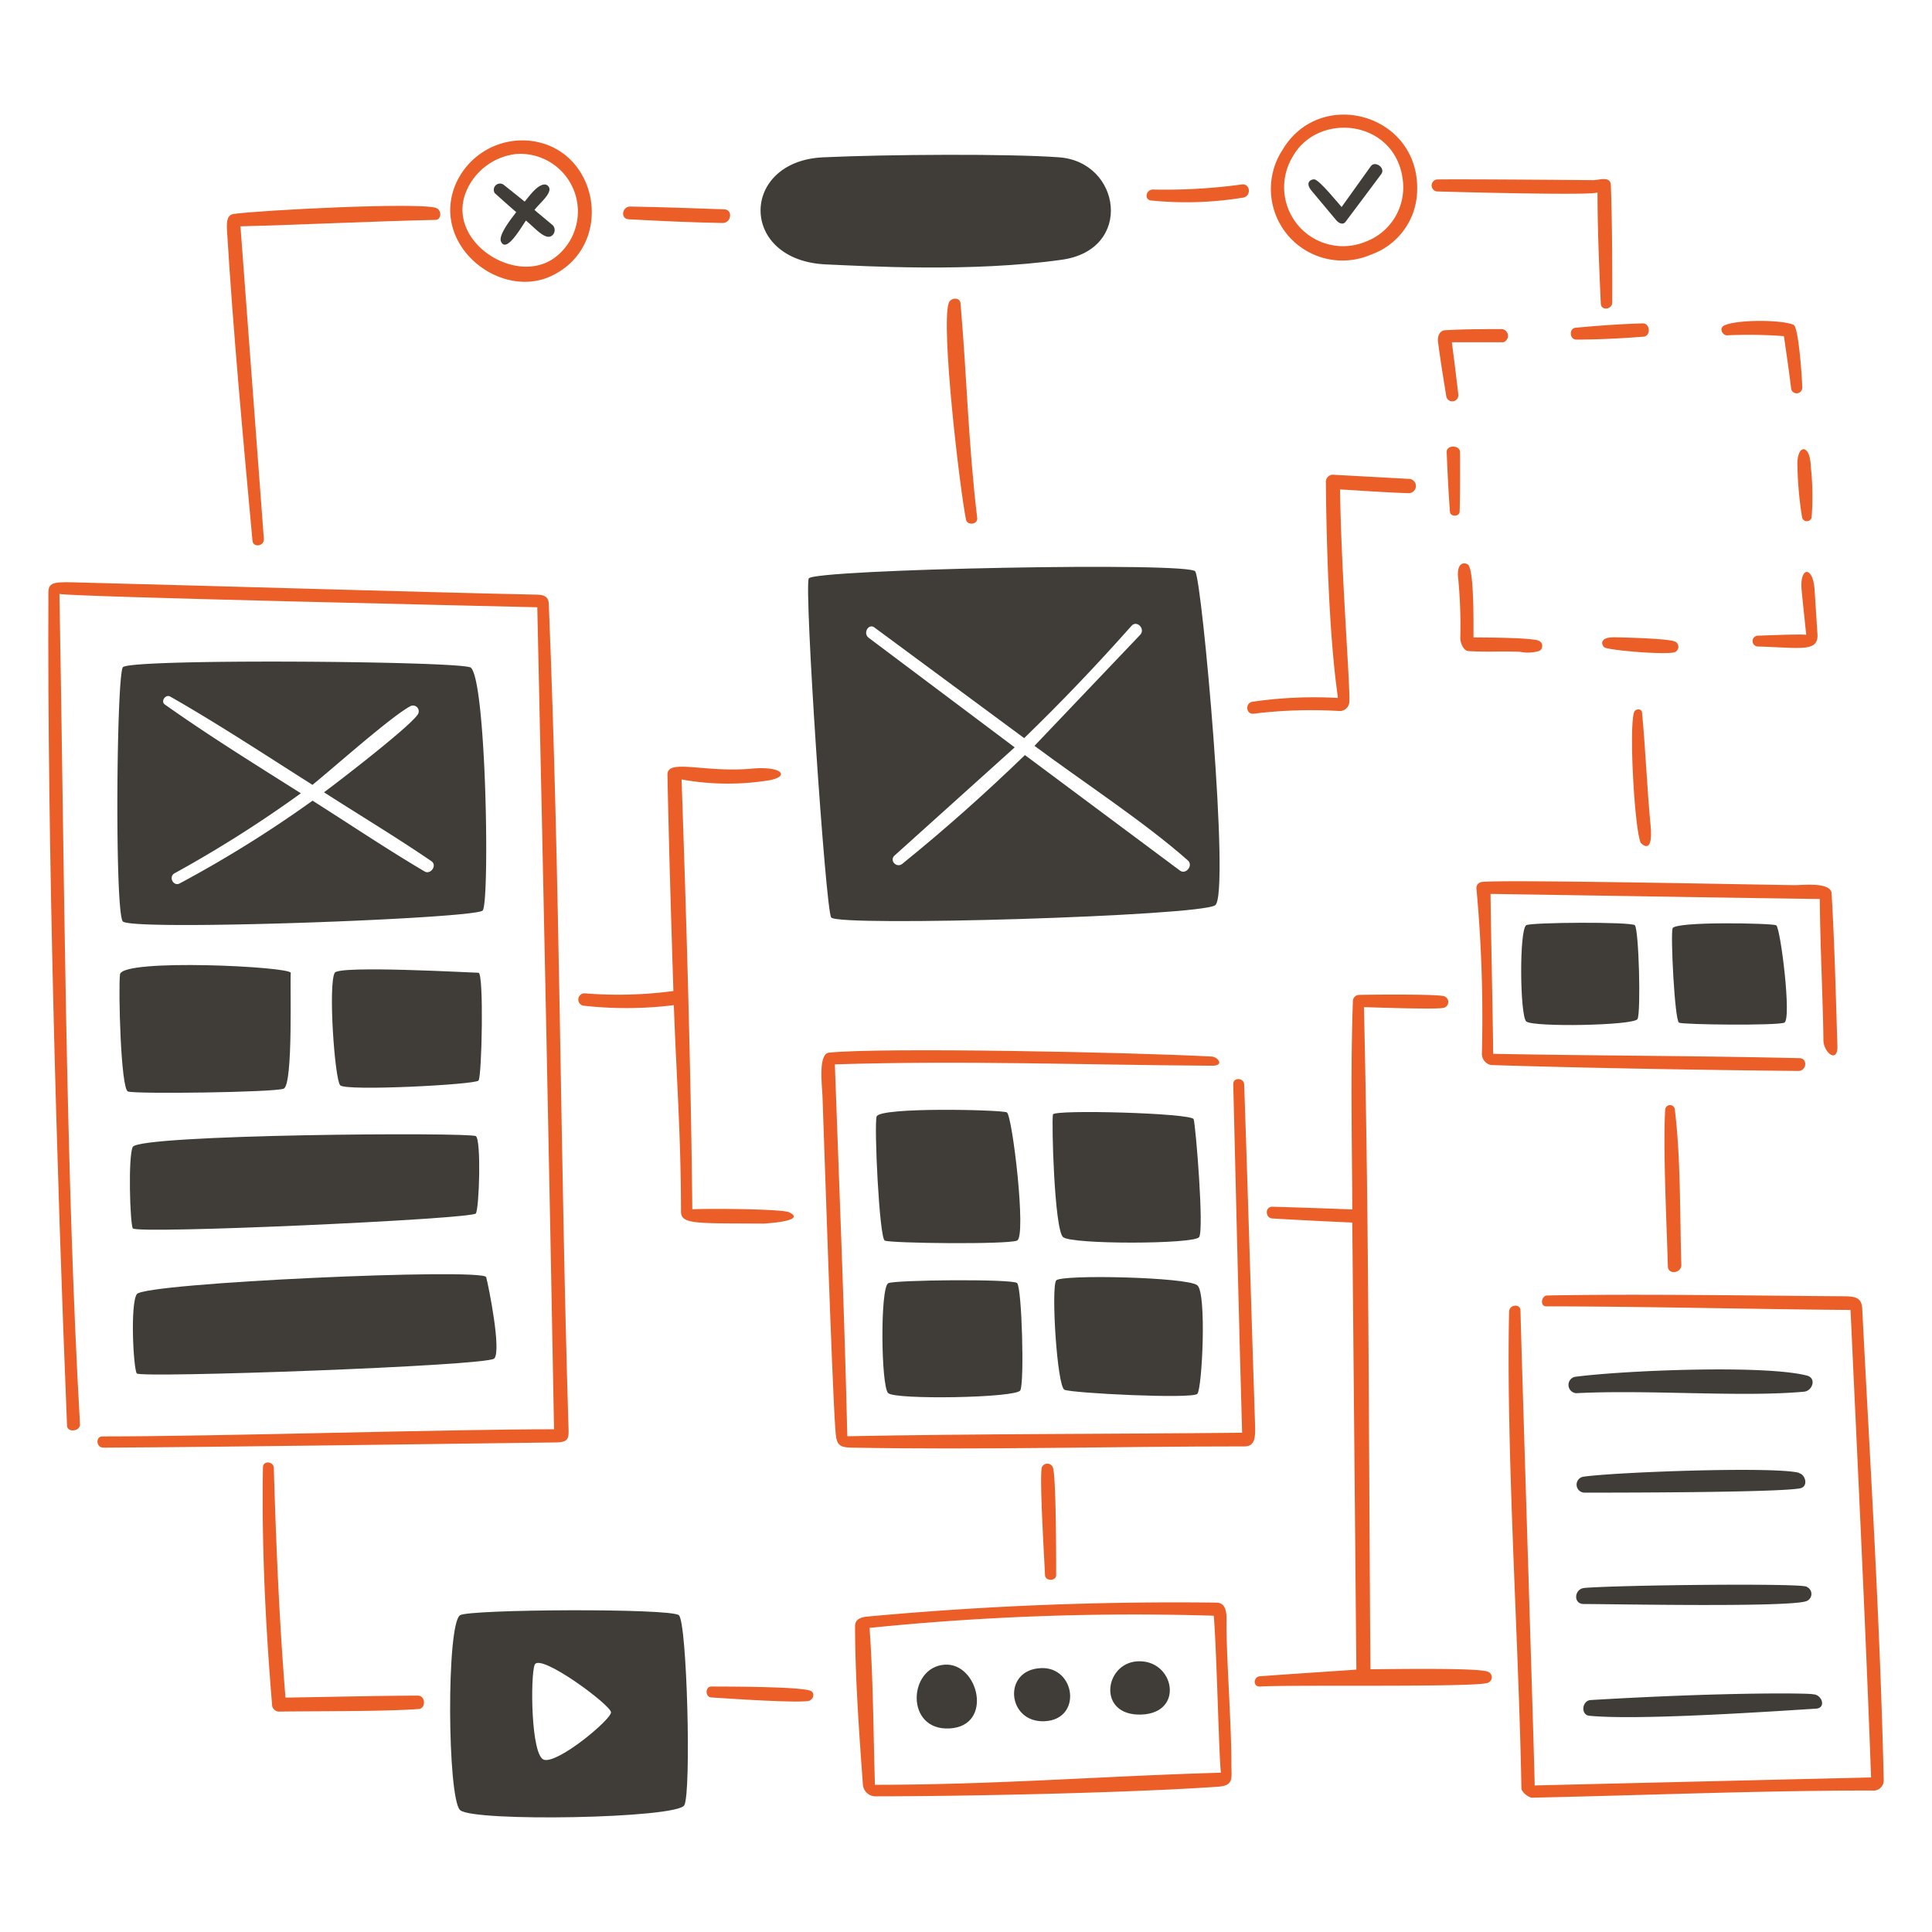
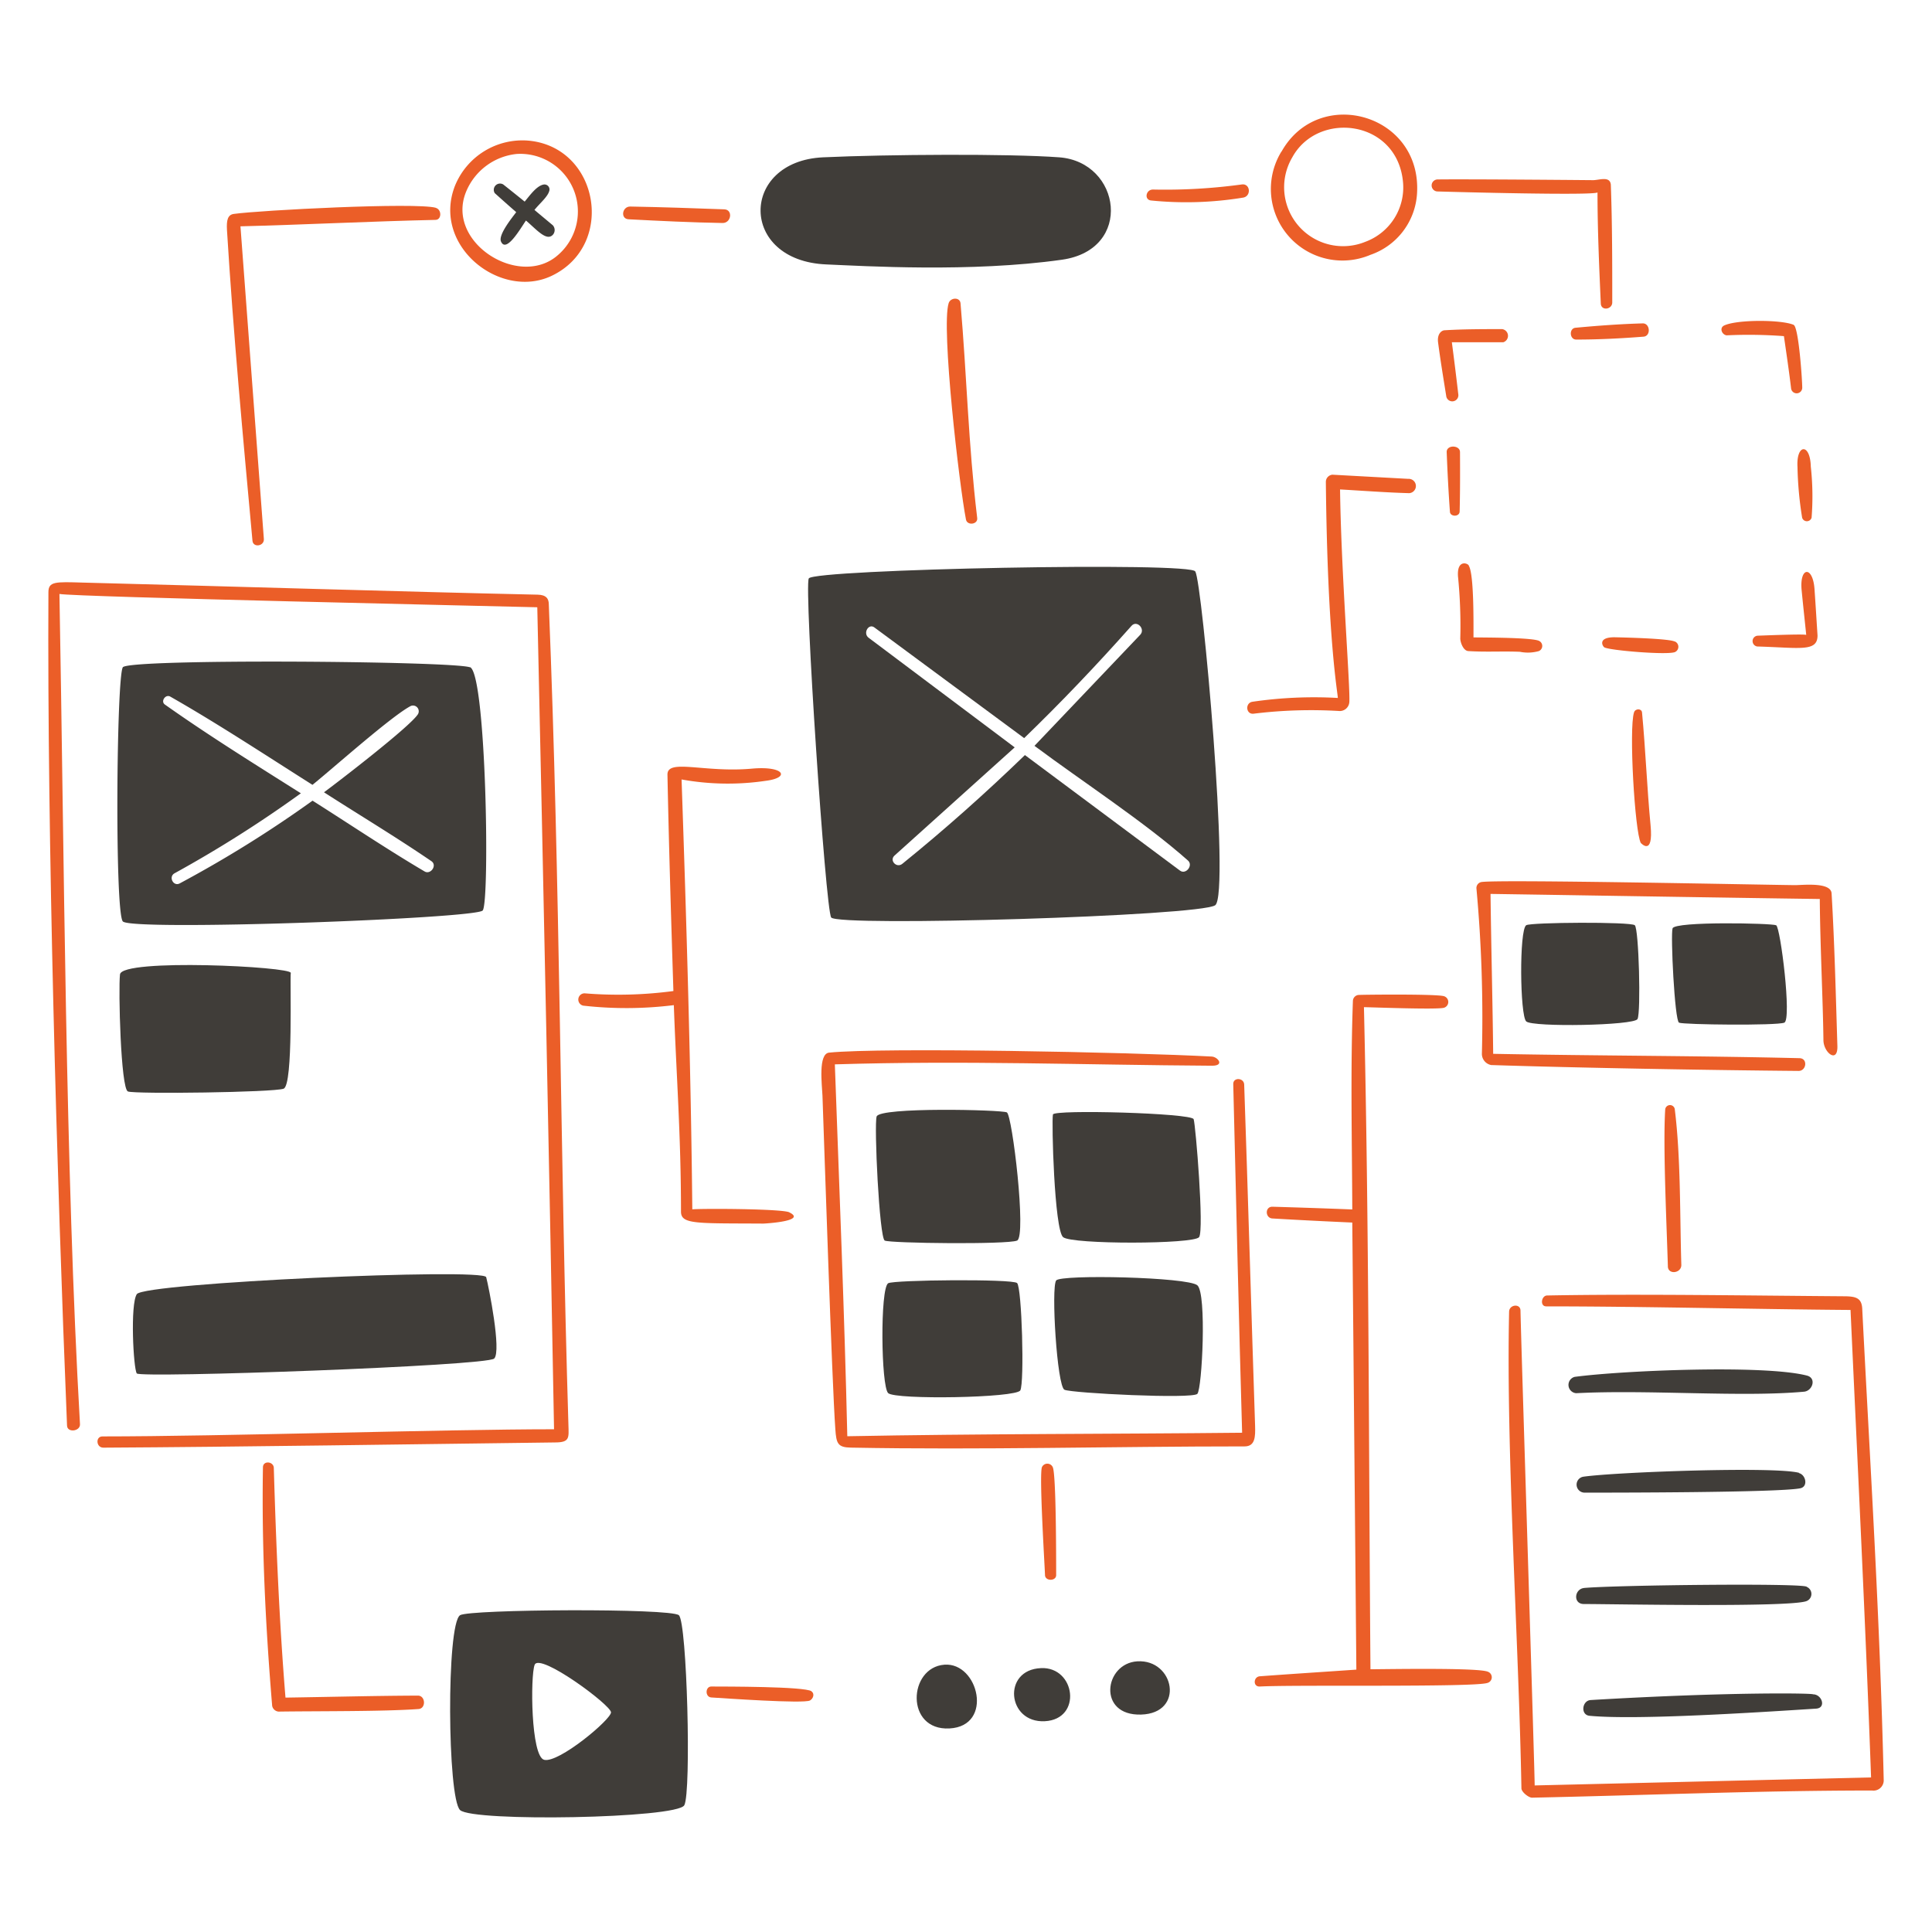
<svg xmlns="http://www.w3.org/2000/svg" viewBox="0 0 200 200">
  <defs>
    <style>.a,.b{fill:#eb5e28;}.a,.c{fill-rule:evenodd;}.c{fill:#403d39;}</style>
  </defs>
  <path class="a" d="M57.354,147.957c-11.277,0-34.462.741-46.748.741-.741,0-.659,1.163.089,1.163,13.923-.074,32.447-.363,46.77-.54,1.527,0,1.416-.483,1.379-1.779-.867-28.438-.838-55.573-2.031-84.96,0-.578-.237-1.007-1.163-1.022-13.76-.3-31.417-.852-47.126-1.252-2.771-.082-3.512-.126-3.512.993-.133,25.378.867,60.418,1.927,86.256,0,.793,1.378.623,1.341-.118C6.761,120.956,6.65,88.516,6.153,61.486c1.578.311,45.533,1.274,49.467,1.378C56.235,90.6,56.917,123.624,57.354,147.957Z" />
  <path class="a" d="M86.423,110.182c13.53-.415,25.593.059,39.056.141,1.319,0,.593-.911-.037-.949-8.38-.452-34.085-.963-39.612-.407-1.149.112-.741,3.312-.689,4.446.17,4.7.985,29.788,1.333,34.544.1,1.482.252,1.875,1.608,1.9,13.485.252,27.216-.126,40.754-.126,1.1,0,1.126-.986,1.089-2.156-.37-11.115-.741-24.149-1.127-35.277,0-.741-1.155-.808-1.133-.075.289,11.626.585,24.659.918,36.093-13.529.14-27.311.1-40.871.363C87.415,135.82,86.882,122.986,86.423,110.182Z" />
  <path class="a" d="M152.843,92a146.027,146.027,0,0,1,.563,17.046,1.177,1.177,0,0,0,.964,1.207c9.322.3,22.488.526,31.817.609.822,0,.978-1.3.1-1.32-10.373-.251-21.037-.245-31.714-.451-.045-4.661-.215-11.53-.274-16.554,10.247.156,24.3.393,34.085.527.037,4.868.325,10.373.377,14.6,0,1.3,1.482,2.468,1.446.645-.164-5.269-.29-10.552-.6-15.82-.067-1.23-3.09-.845-3.853-.86-4.92-.066-30.284-.592-32.366-.326A.629.629,0,0,0,152.843,92Z" />
  <path class="a" d="M157.4,135.657c-.014-.741-1.163-.615-1.178.126-.319,14.589,1,34.084,1.275,49.342,0,.378.741.97,1.1.97,11.67-.245,23.555-.741,35.2-.741A1.06,1.06,0,0,0,195,184.228c-.4-17.147-1.43-33.032-2.223-48.764-.059-1.126-.7-1.267-1.89-1.274-9.447-.066-21.443-.26-30.721-.082-.607,0-.784,1.127-.1,1.127,9.855,0,21.807.3,31.5.371.741,16.122,1.541,32.261,2.127,48.392l-34.826.83C158.919,184.746,157.47,139.289,157.4,135.657Z" />
  <path class="b" d="M83.984,175.076h.023c-.742-.5-8.936-.481-10.374-.488-.637,0-.659,1.089,0,1.133,1.223.074,9.588.667,10.218.311C84.177,175.847,84.377,175.336,83.984,175.076Z" />
  <path class="b" d="M81.7,125.5h.014c-.741-.363-8.655-.407-10.047-.311-.142-14.367-.609-30.01-1.111-44.5a26.84,26.84,0,0,0,8.712.141c2.587-.326,1.912-1.564-1.437-1.26-4.927.445-8.773-1.074-8.736.63.149,7.462.379,14.923.615,22.392a43.043,43.043,0,0,1-9.195.237.645.645,0,0,0-.142,1.275,39.842,39.842,0,0,0,9.382-.052c.251,7.128.741,13.493.741,21.377,0,1.341,1.629,1.193,8.528,1.237C79.19,126.661,83.6,126.417,81.7,125.5Z" />
  <path class="b" d="M99.434,31.4c-.057-.663-1.04-.617-1.23-.015-.793,2.519,1.1,18.85,1.793,22.4.126.651,1.245.511,1.163-.156C100.234,45.91,100.086,38.945,99.434,31.4Z" />
  <path class="b" d="M43.253,175.529c-4.564.018-9.129.14-13.7.207-.645-7.906-.971-15.827-1.208-23.756,0-.7-1.111-.822-1.125-.089-.142,8.247.273,16.487.955,24.7a.739.739,0,0,0,.652.593c3.978-.059,10.884,0,14.494-.266C44.12,176.87,44.061,175.525,43.253,175.529Z" />
  <path class="b" d="M45.091,21.51h.029c-2.1-.578-18.22.252-20.924.637-.616.089-.759.631-.7,1.66C24.154,34.55,25.158,45.3,26.136,55.98c.067.741,1.231.571,1.179-.185q-1.2-16.182-2.423-32.366c6.714-.17,13.466-.518,20.2-.667C45.729,22.748,45.75,21.68,45.091,21.51Z" />
  <path class="b" d="M107.859,151.884c-.3.823.3,10.373.319,11.167.016.652,1.163.644,1.155,0,0-1.675,0-10.374-.347-11.16A.615.615,0,0,0,107.859,151.884Z" />
  <path class="b" d="M65.067,22.7c3.238.17,6.483.329,9.73.385.911.015,1.1-1.381.185-1.415-3.245-.121-6.492-.23-9.744-.289C64.4,21.377,64.2,22.651,65.067,22.7Z" />
  <path class="b" d="M128.554,19.094a58.4,58.4,0,0,1-9.2.527c-.741,0-.934,1.067-.185,1.134a36.378,36.378,0,0,0,9.529-.3C129.554,20.3,129.435,18.975,128.554,19.094Z" />
  <path class="b" d="M169.982,73.749c-.045-.423-.7-.423-.83,0-.541,1.7.081,12.329.7,13.508,0,0,1.328,1.482,1.015-1.816C170.494,81.551,170.352,77.639,169.982,73.749Z" />
  <path class="b" d="M174.05,130.922c-.156-5.127-.052-11.063-.675-16.072v-.014a.5.5,0,0,0-.992,0c-.245,3.8.155,12.048.274,16.249C172.657,131.989,174.079,131.826,174.05,130.922Z" />
  <path class="b" d="M164.95,18.65c-.1,0-12.418-.115-16.1-.074a.623.623,0,1,0,0,1.245c1.711.052,16.085.437,16.523.1,0,3.831.171,7.676.341,11.508.037.777,1.186.622,1.186-.126,0-4.061,0-8.151-.148-12.2C166.649,18.221,165.619,18.626,164.95,18.65Z" />
  <path class="b" d="M154.013,173.053c-1-.429-10.417-.259-12.143-.251-.186-22.822-.142-45.733-.675-68.54.585,0,7.613.275,8.292.059a.625.625,0,0,0,0-1.193c-.747-.242-8.263-.162-8.774-.133a.641.641,0,0,0-.66.607c-.261,7.191-.095,14.4-.065,21.6q-4.136-.163-8.277-.282c-.786,0-.741,1.171,0,1.215,2.756.164,5.52.3,8.277.423l.422,46.281c-3.327.23-6.669.444-9.989.689-.674.045-.741,1.1,0,1.06,3.557-.2,22.148.1,23.555-.371A.608.608,0,0,0,154.013,173.053Z" />
  <path class="b" d="M138.579,73.6a.994.994,0,0,0,1.1-.876c.131-1.3-.847-13.431-.957-22.057,2.386.134,4.772.319,7.159.385a.742.742,0,0,0-.1-1.481l-7.847-.43a.746.746,0,0,0-.682.741c.17,16.466,1.238,21.825,1.238,22.37a44,44,0,0,0-8.832.393c-.785.118-.689,1.326.111,1.237A48.831,48.831,0,0,1,138.579,73.6Z" />
  <path class="a" d="M151.139,46.8c0-.741-1.408-.778-1.378.007.081,2.045.185,4.1.333,6.143,0,.563.993.585,1.008,0C151.154,50.9,151.15,48.852,151.139,46.8Zm-.208,12.863a51.412,51.412,0,0,1,.237,6.424c0,.415.312,1.275.824,1.312,1.882.118,3.467,0,5.349.074A4.149,4.149,0,0,0,159.3,67.4a.579.579,0,0,0,.044-1.045c-.629-.363-5.675-.356-6.809-.371,0-1.407.059-6.52-.481-7.409C152.051,58.337,150.806,57.814,150.931,59.663Zm22.437,6.75c-.6-.311-5.187-.422-6.239-.444-1.726,0-1.26.889-1.059,1.037.444.319,6.49.822,7.314.5a.6.6,0,0,0,0-1.1Zm8.595-.607a.558.558,0,0,0-.535.589.564.564,0,0,0,.477.529c4.407.123,6.245.595,6.245-1.141-.111-1.711-.192-3.067-.311-4.779-.17-2.467-1.577-2.356-1.333.111.148,1.534.318,3.075.474,4.609C186.684,65.61,182.288,65.8,181.963,65.806Zm5.491-17.495c-.056-2.462-1.519-2.378-1.378.037a37.048,37.048,0,0,0,.481,5.246.511.511,0,0,0,.978,0A28.147,28.147,0,0,0,187.454,48.311ZM185.69,33.633c-1.245-.549-5.853-.571-7.2.059-.533.252-.237.963.252,1.022a48.658,48.658,0,0,1,5.928.082c.259,1.793.526,3.586.741,5.387a.579.579,0,0,0,1.156-.06c0-.807-.371-6.268-.89-6.49Zm-15.641-.156c-2.32.066-4.646.237-6.951.452-.7.067-.622,1.237.082,1.223,2.311,0,4.646-.119,6.957-.3C170.923,34.788,170.826,33.455,170.049,33.477ZM155.5,34.07c-1.979,0-3.964,0-5.928.118-.348,0-.822.386-.7,1.275.245,1.874.548,3.7.852,5.6a.632.632,0,0,0,1.238-.251q-.312-2.691-.667-5.38h5.32A.7.7,0,0,0,155.5,34.07Z" />
  <path class="c" d="M56.3,19.1c-.743.115-1.445,1.126-1.986,1.771q-1.111-.9-2.223-1.779a.646.646,0,0,0-.875.9c.741.667,1.482,1.327,2.223,1.971-.4.534-1.874,2.342-1.578,3.031.541,1.267,2.053-1.4,2.586-2.164,1.1.934,2.119,2.171,2.779,1.482a.74.74,0,0,0,0-.993l-1.9-1.585c.593-.741,1.445-1.408,1.556-2.068A.519.519,0,0,0,56.3,19.1Z" />
  <path class="a" d="M54.724,14.56a7.534,7.534,0,0,0-7.632,4.69c-2.416,6.225,4.749,11.856,10.055,9.285C63.771,25.334,61.986,15.234,54.724,14.56Zm2.823,12.019c-4,3.163-11.367-1.527-9.322-6.669a6.364,6.364,0,0,1,5.261-3.972,5.965,5.965,0,0,1,4.061,10.641Z" />
  <path class="a" d="M132.659,15.679a7.409,7.409,0,0,0,9.211,10.7,7.165,7.165,0,0,0,4.823-6.387c.474-8.232-10.189-11.166-14.034-4.29Zm8.736,9.329a6.1,6.1,0,0,1-7.617-8.722c2.675-4.89,10.959-3.882,11.47,2.668A6,6,0,0,1,141.4,25.008Z" />
-   <path class="c" d="M138.883,21.429c-.481-.534-2.186-2.66-2.778-2.853-.23-.074-1.142.2-.319,1.185l2.534,3.031c.245.289.682.541.963.178,1.238-1.652,2.483-3.3,3.705-4.95.474-.63-.644-1.422-1.082-.815Z" />
  <path class="c" d="M83.725,59.878c-.5.948,1.734,34.277,2.319,35.1.741.978,38.191-.141,39.754-1.268s-1.356-33.551-2.06-34.536C123.738,58.128,84.224,58.925,83.725,59.878Zm38.427,30.246L106.1,78.165c-4.068,3.934-8.3,7.706-12.7,11.263-.585.466-1.363-.349-.8-.86l12.441-11.2Q97.471,71.7,89.92,66.02c-.623-.466,0-1.533.607-1.059l15.494,11.448c3.831-3.705,7.551-7.61,11.115-11.626.555-.63,1.482.348.881.948L107.088,77.209c4.965,3.7,11.337,7.847,15.872,11.856C123.567,89.568,122.76,90.584,122.152,90.124Z" />
  <path class="c" d="M48.655,69.081c-1.689-.652-35.4-.919-35.944,0-.652,1.126-.838,25.274,0,26.3s36.507-.281,37.256-1.126.37-24.519-1.312-25.193Zm-4.7,21.132c-3.938-2.323-7.735-4.883-11.6-7.328a123.347,123.347,0,0,1-13.738,8.558c-.667.371-1.208-.682-.541-1.045a126.19,126.19,0,0,0,13.071-8.276c-4.69-2.964-9.559-5.987-14.078-9.188-.467-.326.066-1.1.555-.823,4.935,2.808,9.9,6.084,14.723,9.136,2.09-1.682,8.233-7.165,10.181-8.165a.594.594,0,0,1,.741.845c-.793,1.281-8.469,7.165-9.729,8.091,3.7,2.379,7.492,4.653,11.115,7.128C45.291,89.576,44.578,90.579,43.957,90.213Z" />
  <path class="c" d="M12.422,100.869c.2-1.677,17.783-.808,17.679-.149s.282,11.6-.741,11.982-15.368.57-16.116.288S12.244,102.364,12.422,100.869Z" />
-   <path class="c" d="M34.651,100.7c.434-.787,14.323,0,14.886,0s.348,10.737,0,11.16-13.76,1.118-14.323.488S33.957,101.955,34.651,100.7Z" />
-   <path class="c" d="M13.74,118.733c.613-1.313,34.959-1.541,35.523-1.119s.348,7.41,0,8-35.241,2.171-35.523,1.541S13.25,119.784,13.74,118.733Z" />
  <path class="c" d="M14.163,133.968c.78-1.17,35.907-2.734,36.167-1.756s1.6,7.654.83,8.424-36.649,2.038-37,1.542S13.461,135.021,14.163,133.968Z" />
  <path class="c" d="M90.75,115.577c.328-.993,12.915-.7,13.478-.423s2.053,12.849,1.06,13.271-13.138.282-13.7,0S90.47,116.422,90.75,115.577Z" />
-   <path class="c" d="M173.146,96.1c.259-.741,10.277-.533,10.722-.318s1.63,9.766.844,10.084-10.447.215-10.9,0S172.923,96.734,173.146,96.1Z" />
+   <path class="c" d="M173.146,96.1c.259-.741,10.277-.533,10.722-.318s1.63,9.766.844,10.084-10.447.215-10.9,0S172.923,96.734,173.146,96.1" />
  <path class="c" d="M109,115.369c-.154.673.141,11.93,1.052,12.7s13.545.741,14.078,0-.355-11.581-.563-12.212S109.122,114.834,109,115.369Z" />
  <path class="c" d="M91.943,132.841c-.846.525-.741,10.67,0,11.375s13.241.5,13.678-.283.163-10.67-.334-11.114S92.505,132.492,91.943,132.841Z" />
  <path class="c" d="M157.993,95.778c-.735.469-.652,9.343,0,9.958s11.159.43,11.522-.244.141-9.344-.282-9.714S158.471,95.473,157.993,95.778Z" />
  <path class="c" d="M109.333,132.552c-.534.735.089,10.959.86,11.315s13.271.978,13.759.422.979-10.373,0-11.233S109.8,131.91,109.333,132.552Z" />
  <path class="c" d="M85.2,16.286c6.668-.308,19.265-.385,24.452,0,6.4.475,7.72,9.552.281,10.6-9.387,1.333-20.5.652-24.355.489C76.464,27.023,76.567,16.686,85.2,16.286Z" />
  <path class="c" d="M187.053,142.4c-4.4-1.139-19.057-.534-24.043.133a.86.86,0,0,0,.163,1.69c7.476-.386,17.109.437,23.585-.156C187.625,143.986,188.076,142.665,187.053,142.4Zm-22.384,33.588c-.9.051-1.082,1.541-.119,1.63,4.891.467,17.577-.363,23.459-.741,1.068-.074.6-1.482-.325-1.482C187.684,175.278,179.02,175.133,164.669,175.988Zm-.675-11.6c-1.029.1-1.162,1.645-.058,1.659,2.964,0,21.058.363,23.037-.289a.794.794,0,0,0,.066-1.482C187.039,163.862,167.374,164.085,163.994,164.385Zm22.238-11.923c-2.557-.674-18.917-.081-22.3.4a.83.83,0,0,0,.089,1.653c2.63,0,19.94,0,22.311-.445.874-.148.622-1.393-.1-1.578Z" />
-   <path class="a" d="M125.649,167.259c.312,3.705.534,14.7.741,16.25-12.07.34-23.421,1.259-35.818,1.252-.163-5.349-.178-10.929-.555-16.242A270.771,270.771,0,0,1,125.649,167.259Zm1.823,15.294c.01-4.142-.556-11.367-.5-14.93,0-1.082-.259-1.7-1.037-1.72a346.946,346.946,0,0,0-36.085,1.438c-.593.051-1.326.207-1.334.978,0,5.186.423,11.174.807,16.353a1.314,1.314,0,0,0,1.253,1.283c9.21,0,26.178-.349,35.5-.994C127.776,184.843,127.468,184.073,127.472,182.553Z" />
  <path class="c" d="M70.277,167.207c-.843-.743-21.7-.622-22.652,0-1.43.935-1.311,18.925,0,20.17s22.481.874,23.215-.5S71.123,167.954,70.277,167.207ZM56.331,182.175c-1.379-.345-1.437-8.669-.985-9.833.511-1.3,7.906,4.172,7.906,4.92S57.827,182.549,56.331,182.175Z" />
  <path class="c" d="M97.767,172.328c3.534-.262,5.127,6.357.526,6.6S94.01,172.606,97.767,172.328Zm19.969-.348c3.824-.235,4.949,5.372.393,5.512S114.3,172.19,117.736,171.98Zm-9.981.7c3.594-.154,4.3,5.3.4,5.5S103.732,172.855,107.755,172.684Z" />
</svg>